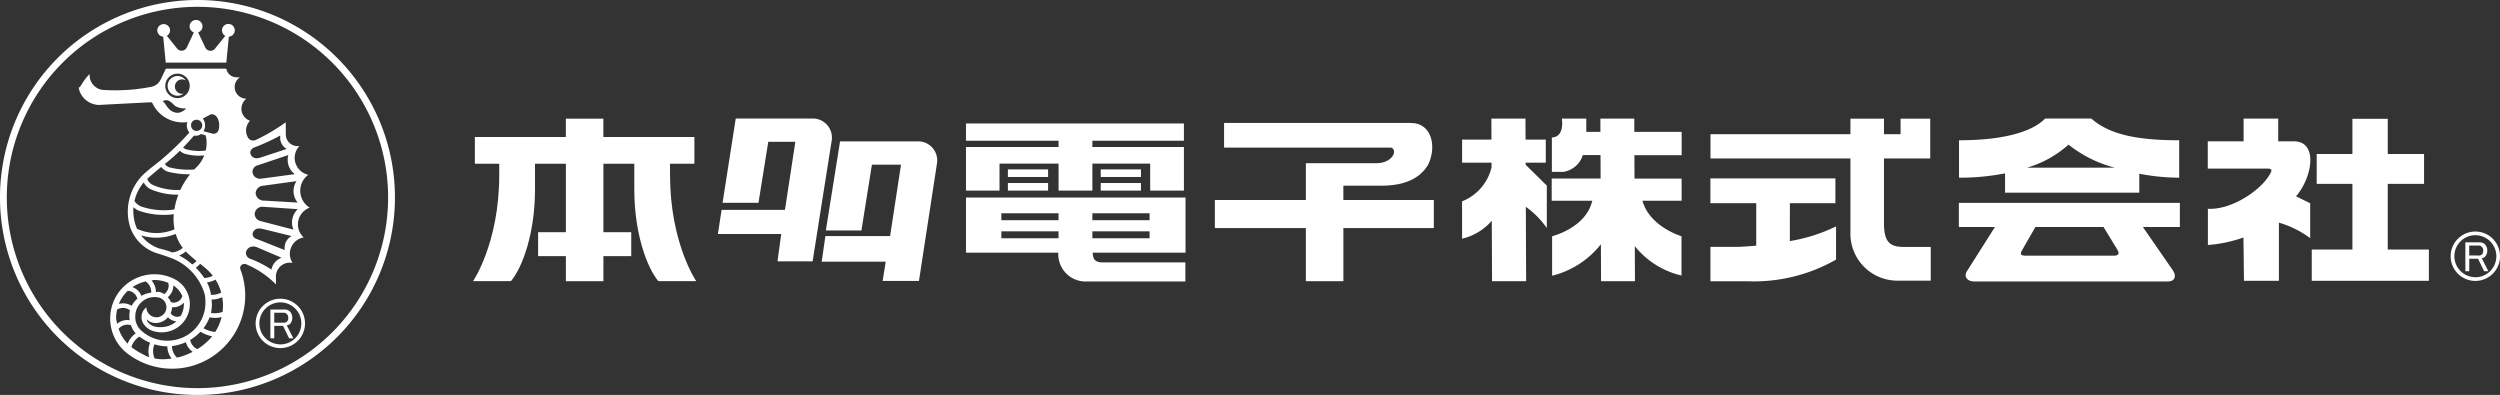
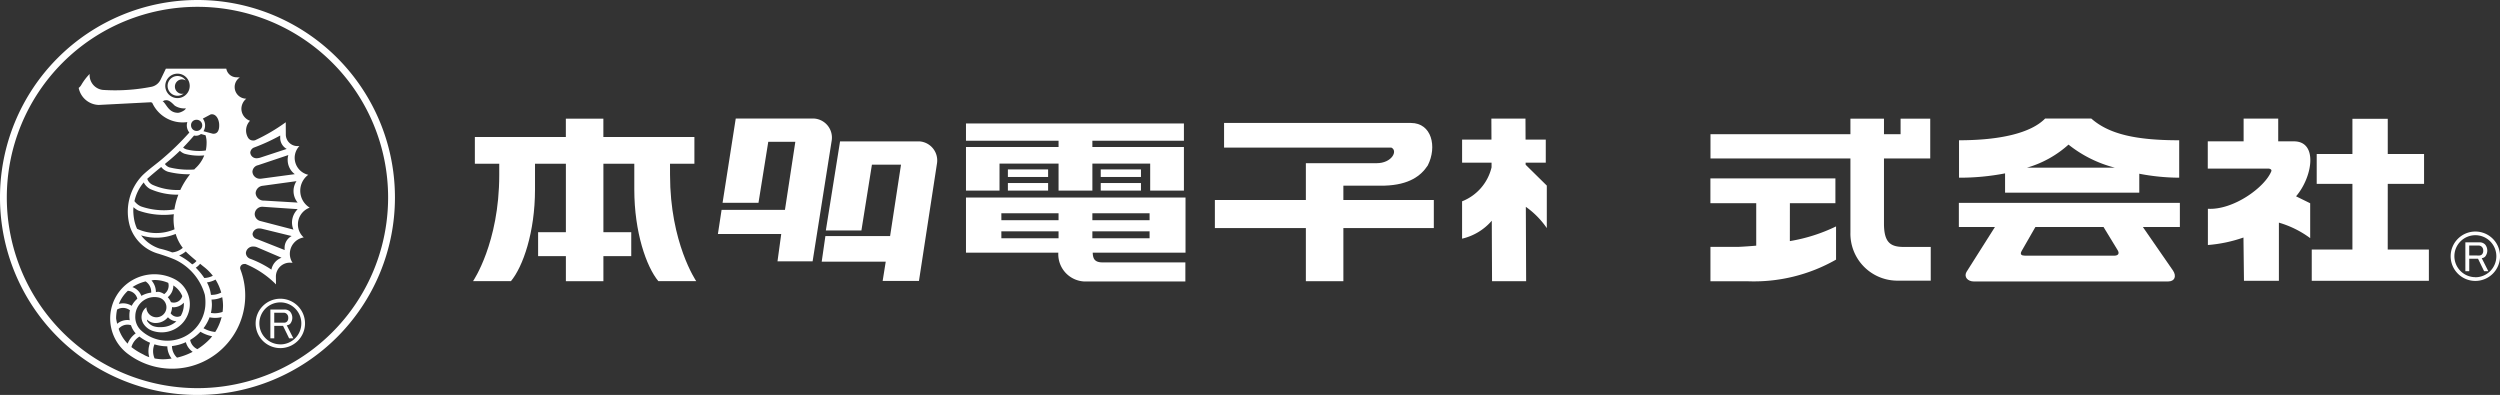
<svg xmlns="http://www.w3.org/2000/svg" width="252" height="39.812" viewBox="0 0 252 39.812">
  <rect x="0" y="0" width="252" height="39.812" fill="#333333" stroke="none" />
  <g transform="translate(-132.078 -256.215)">
    <path d="M151.982,256.215a19.906,19.906,0,1,0,19.907,19.906A19.9,19.9,0,0,0,151.982,256.215Zm0,39.124A19.218,19.218,0,1,1,171.2,276.12,19.217,19.217,0,0,1,151.982,295.339Z" fill="#fff" />
    <path d="M193.282,324.82a2.489,2.489,0,1,0,2.488,2.489A2.488,2.488,0,0,0,193.282,324.82Zm0,4.6a2.115,2.115,0,1,1,2.116-2.113A2.115,2.115,0,0,1,193.281,329.424Z" transform="translate(-32.946 -38.494)" fill="#fff" />
    <path d="M196.165,328.74a.956.956,0,0,0,0-1.224.76.76,0,0,0-.561-.22h-1.429V330.2h.391v-1.257h.884l.613,1.258h.426l-.663-1.311A.581.581,0,0,0,196.165,328.74Zm-1.6-.119v-1h.952a.435.435,0,0,1,.323.137.5.5,0,0,1,.137.373.517.517,0,0,1-.119.375.392.392,0,0,1-.289.118Z" transform="translate(-34.843 -39.883)" fill="#fff" />
-     <path d="M168.792,262.474l.256,2.619h6.106l.257-2.618a.642.642,0,1,0-.688-.639.654.654,0,0,0,.325.563L174,263.7a.584.584,0,0,1-.974-.147l-.709-1.505a.646.646,0,0,0-.209-1.257.648.648,0,0,0-.227,1.257l-.7,1.5a.587.587,0,0,1-.537.345.568.568,0,0,1-.433-.2l-1.051-1.3a.656.656,0,0,0,.326-.564.645.645,0,0,0-1.289,0A.637.637,0,0,0,168.792,262.474Z" transform="translate(-20.264 -2.566)" fill="#fff" />
    <path d="M172.037,274.007a.737.737,0,0,1,.365.114.995.995,0,1,0-.833,1.538.983.983,0,0,0,.627-.228.748.748,0,0,1-.159.034.729.729,0,0,1,0-1.458Z" transform="translate(-21.6 -9.792)" fill="#fff" />
    <path d="M172.478,284.293a1.993,1.993,0,0,1,.809-1.606,1.761,1.761,0,0,1-1.372-1.7,1.739,1.739,0,0,1,.478-1.2l-.194.007a1.173,1.173,0,0,1-1.177-1.168l-.006-1.236a18.209,18.209,0,0,1-3.057,1.8.5.5,0,0,1-.242.04.581.581,0,0,1-.492-.269,1.409,1.409,0,0,1,.188-1.719,1.293,1.293,0,0,1-.868-1.22,1.336,1.336,0,0,1,.494-1.007,1.175,1.175,0,0,1-1.173-1.174,1.153,1.153,0,0,1,.523-.969l-.337-.013a1.049,1.049,0,0,1-1.028-.867h-6.094l-.54,1.122a1.31,1.31,0,0,1-.9.7,19.008,19.008,0,0,1-3.663.358c-.417,0-.827-.014-1.235-.04a1.5,1.5,0,0,1-1.343-1.609,5.551,5.551,0,0,0-.844,1.109,1,1,0,0,1-.261.294,2.128,2.128,0,0,0,2.017,1.72l5.277-.272.122.062a3.367,3.367,0,0,0,3.534,1.938,1.191,1.191,0,0,0-.051.331,1.129,1.129,0,0,0,.256.722,26.883,26.883,0,0,1-2.7,2.631c-.61.528-1.26.97-1.976,1.635a5.259,5.259,0,0,0-1.285,5.289,4.207,4.207,0,0,0,2.886,2.672c.512.166.954.3,1.6.573a5.566,5.566,0,0,1,3.038,3.563,4.831,4.831,0,0,1,.042,1.149,3.836,3.836,0,0,1-3.844,3.472,3.889,3.889,0,0,1-2.7-1.106,1.845,1.845,0,0,1-.508-1.4,1.932,1.932,0,0,1,2.4-1.836,1.009,1.009,0,1,1-1.282.971,1.249,1.249,0,0,0-.241,1.744,1.8,1.8,0,0,0,.948.662,2.933,2.933,0,0,0,.84.123,2.841,2.841,0,0,0,1.287-5.369,4.459,4.459,0,0,0-4.609,7.607,7.377,7.377,0,0,0,11.256-8.569.4.4,0,0,1,.363-.556c.058,0,.109-.019.157,0a9.383,9.383,0,0,1,3.062,2.053l-.011-.79a1.406,1.406,0,0,1,1.406-1.4l.273.012a1.643,1.643,0,0,1-.273-.9A1.679,1.679,0,0,1,172.828,289a1.746,1.746,0,0,1-.585-1.3,1.789,1.789,0,0,1,1.189-1.7A1.992,1.992,0,0,1,172.478,284.293Zm-14.025,13.748a2.076,2.076,0,0,1-.745-.083,1.2,1.2,0,0,1-.561-.395c-.118-.135-.1-.107-.118-.29a1.21,1.21,0,0,0,.941.352,1.583,1.583,0,0,0,1.171-.58,1.274,1.274,0,0,0,.852.412A2.277,2.277,0,0,1,158.452,298.041Zm2.293-2.311a2.366,2.366,0,0,1-.312,1.177.751.751,0,0,1-.354.095.814.814,0,0,1-.668-.362,1.451,1.451,0,0,0,.139-.6c0-.006,0-.01,0-.016a1,1,0,0,0,.156.016,1.4,1.4,0,0,0,1.033-.465C160.739,295.624,160.746,295.676,160.745,295.729Zm-.159-.818a.894.894,0,0,1-1.144.613,1.764,1.764,0,0,0-.321-.5,1.5,1.5,0,0,0,.562-1.165.124.124,0,0,0,0-.018A2.358,2.358,0,0,1,160.586,294.912Zm-2.829-1.619a3.434,3.434,0,0,1,1.414.29,1.084,1.084,0,0,1,.041.276,1.051,1.051,0,0,1-.452.854,1.515,1.515,0,0,0-.5-.221.794.794,0,0,0-.334.025c0-.008,0-.016,0-.024a1.756,1.756,0,0,0-.447-1.159C157.573,293.323,157.661,293.3,157.757,293.293Zm-.871.142a1.266,1.266,0,0,1,.568,1.055c0,.025,0,.05,0,.074a2.646,2.646,0,0,0-.993.328,1.5,1.5,0,0,0-.9-.884A4.226,4.226,0,0,1,156.886,293.435Zm-1.784.947a1.042,1.042,0,0,1,.952.8,2.33,2.33,0,0,0-.567.712,1.642,1.642,0,0,0-.869-.25,1.621,1.621,0,0,0-.428.063A3.586,3.586,0,0,1,155.1,294.381Zm-1.187,2.78a4.064,4.064,0,0,1,.1-.891,1.148,1.148,0,0,1,1.294.073,1.966,1.966,0,0,0-.054.453,2.947,2.947,0,0,0,.033.549,1.4,1.4,0,0,0-.231-.021,1.608,1.608,0,0,0-1.037.381C153.983,297.531,153.943,297.356,153.915,297.161Zm1.162,2.548a3.9,3.9,0,0,1-.906-1.5,1.159,1.159,0,0,1,.891-.417,1.133,1.133,0,0,1,.355.061,2.216,2.216,0,0,0,.458.8l.018.015A2.363,2.363,0,0,0,155.077,299.709Zm2.18,1.357a2.683,2.683,0,0,1-.615-.277,6.433,6.433,0,0,1-1.185-.736,1.867,1.867,0,0,1,.808-1.059,4.772,4.772,0,0,0,1.074.624,2.37,2.37,0,0,0-.165.845A2.322,2.322,0,0,0,157.257,301.066Zm1.344.216a5.127,5.127,0,0,1-.807-.085,1.82,1.82,0,0,1-.013-1.421,4.318,4.318,0,0,0,1.269.2h.027a2.1,2.1,0,0,0,.432,1.233A6.444,6.444,0,0,1,158.6,301.283Zm4.841-24.68c.514-.118.833.446.862.994s-.131,1.007-.655.946l-.926-.248a1.141,1.141,0,0,0,.16-.591,1.122,1.122,0,0,0-.227-.681Zm1.069,17.954a2.088,2.088,0,0,1-.965.234.648.648,0,0,0-.072,0c-.025-.16-.05-.309-.074-.41a3.466,3.466,0,0,0-.329-.847,2.462,2.462,0,0,0,.86-.281l.006,0A4.844,4.844,0,0,1,164.51,294.557Zm-2.552-17.412a.564.564,0,1,1-.491.559A.534.534,0,0,1,161.958,277.145Zm-1.808-.707c-.983,0-1.19-.976-1.56-1.173.162,0,.06-.094.41-.094.269,0,.536.255.821.543a1.744,1.744,0,0,0,1.119.274C160.911,276.18,160.38,276.439,160.15,276.438Zm-.047-1.481a1.232,1.232,0,1,1,1.231-1.235A1.233,1.233,0,0,1,160.1,274.957Zm1.67,3.774a.837.837,0,0,0,.185.021.827.827,0,0,0,.51-.176l.46.128a2.391,2.391,0,0,1,.107.764,3.744,3.744,0,0,1-.08.767h0a4.285,4.285,0,0,1-.7.051,4.961,4.961,0,0,1-1.275-.168.856.856,0,0,1-.311-.181C161.038,279.563,161.384,279.177,161.773,278.731Zm-2.843,2.781c.568-.458,1.013-.855,1.414-1.246a1.29,1.29,0,0,0,.475.3,5.374,5.374,0,0,0,1.44.192,4.881,4.881,0,0,0,.539-.025,3.421,3.421,0,0,1-.916,1.318c-.03.031-.058.067-.088.1l-.007,0q-.278.023-.561.021a8.014,8.014,0,0,1-1.886-.22l-.036-.006a.908.908,0,0,1-.47-.346Zm-.47.388a1.38,1.38,0,0,0,.761.5l.007,0a8.683,8.683,0,0,0,2,.235h.124l.016,0a7.889,7.889,0,0,0-.984,1.587h-.011c-.1,0-.191,0-.291,0a6.151,6.151,0,0,1-2.476-.517,1.041,1.041,0,0,1-.553-.616C157.571,282.626,157.994,282.281,158.46,281.9Zm-1.763,1.555a1.623,1.623,0,0,0,.645.664,6.785,6.785,0,0,0,2.737.574h.1l.01,0a7.055,7.055,0,0,0-.4,1.489l-.012,0a7.113,7.113,0,0,1-1.073.079,6.994,6.994,0,0,1-2.291-.39,1.682,1.682,0,0,1-.651-.527A4.362,4.362,0,0,1,156.7,283.456Zm-.667,4.68a3.878,3.878,0,0,1-.316-1.052,5.433,5.433,0,0,1-.068-.767c0-.124.009-.246.02-.368a2.011,2.011,0,0,0,.477.338,7.549,7.549,0,0,0,2.554.442,7.145,7.145,0,0,0,1.019-.067h.015c-.011.147-.028.294-.028.442a5.679,5.679,0,0,0,.1,1.078,4.641,4.641,0,0,1-3.777-.048Zm3.537,2.376a8.882,8.882,0,0,0-1.266-.385,3.778,3.778,0,0,1-1.868-1.334,5.147,5.147,0,0,0,3.487-.146,4.274,4.274,0,0,0,.711,1.4l0,.007A1.867,1.867,0,0,1,159.567,290.511Zm2.018,1.21a6.632,6.632,0,0,0-1.316-.9l-.007,0a2.4,2.4,0,0,0,.674-.409l0,0c.059.061.115.124.179.182.287.262.589.523.9.78l-.009.012A1.411,1.411,0,0,1,161.585,291.72Zm1.22,1.371a6.7,6.7,0,0,0-.862-1.04,1.832,1.832,0,0,0,.43-.386l.008-.01c.156.126.311.257.467.376a5.017,5.017,0,0,1,.813.83l-.008.008A2.093,2.093,0,0,1,162.805,293.091Zm-2.75,8.027a1.639,1.639,0,0,1-.511-1.169,4.546,4.546,0,0,0,1.4-.392,1.746,1.746,0,0,0,.688.975A6.507,6.507,0,0,1,160.055,301.118Zm3.377-1.952a6.625,6.625,0,0,1-1.325,1.095,1.279,1.279,0,0,1-.729-.928,4.665,4.665,0,0,0,1.038-.826,3.53,3.53,0,0,0,1.163.45l.019,0C163.543,299.031,163.49,299.1,163.432,299.166Zm.477-.638h-.022a2.972,2.972,0,0,1-1.164-.376,4.22,4.22,0,0,0,.611-1.1,2.931,2.931,0,0,0,.544.057,2.707,2.707,0,0,0,.652-.074l.019-.005A5.112,5.112,0,0,1,163.909,298.529Zm.74-2.023a2.4,2.4,0,0,1-.8.139,2.246,2.246,0,0,1-.38-.036,3.668,3.668,0,0,0,.1-.851c0-.125-.016-.305-.036-.494a2.675,2.675,0,0,0,1.077-.24,4.91,4.91,0,0,1,.081.848A4.8,4.8,0,0,1,164.648,296.506Zm7.567-11.018-3.371-.2a.815.815,0,0,1-.867-.754.792.792,0,0,1,.726-.741l3.394-.465a1.784,1.784,0,0,0-.3,1A1.84,1.84,0,0,0,172.216,285.488Zm-.289-2.865-3.368.452a.727.727,0,0,1-.112.009.751.751,0,0,1-.792-.7.712.712,0,0,1,.511-.651l.037-.006,3.071-1.03a1.626,1.626,0,0,0-.066.516A1.791,1.791,0,0,0,171.927,282.623Zm-4.081-2.694a19.378,19.378,0,0,0,2.608-1.2l0,.274a1.276,1.276,0,0,0,.658,1.077l-2.738.9-.032,0a.763.763,0,0,1-.242.038.621.621,0,0,1-.663-.565A.6.6,0,0,1,167.846,279.929Zm1.724,12.318a10.218,10.218,0,0,0-2.121-1.087.652.652,0,0,1-.454-.592.719.719,0,0,1,.771-.649.948.948,0,0,1,.323.059l2.5,1.069A1.6,1.6,0,0,0,169.57,292.247Zm1.325-2.173a1.335,1.335,0,0,0,.015.2l-2.862-1.132a.549.549,0,0,1-.38-.49.646.646,0,0,1,.711-.553.993.993,0,0,1,.218.025l3.011.737A1.335,1.335,0,0,0,170.9,290.074Zm.749-2.571a1.849,1.849,0,0,0,.144.711l-3.366-.876a.74.74,0,0,1-.538-.695.766.766,0,0,1,.792-.734l3.544.241A1.9,1.9,0,0,0,171.645,287.5Z" transform="translate(-10.134 -8.853)" fill="#fff" />
    <path d="M306.682,283.444h-7.928l-1.327,8.491h3.62l.986-6.147h2.728l-1.046,6.86h-6.387l-.371,2.431h6.384l-.377,2.753h3.54l1.916-12.125A1.928,1.928,0,0,0,306.682,283.444Z" transform="translate(-92.514 -15.278)" fill="#fff" />
    <path d="M330.678,288.69h-8.031l-1.433,8.977H324.8l1.059-6.633h2.932l-1.1,7.2h-6.522l-.372,2.579h6.454l-.31,1.943H330.6l1.81-11.8A1.926,1.926,0,0,0,330.678,288.69Z" transform="translate(-105.891 -18.222)" fill="#fff" />
    <rect width="4.054" height="0.762" transform="translate(233.673 273.292)" fill="#fff" />
    <rect width="4.054" height="0.762" transform="translate(233.673 274.665)" fill="#fff" />
    <path d="M357.313,288.61h5.951v2.724h3.409V288.61H372.5v2.724h3.4V286.94h-9.228v-.63H375.9v-1.746H353.932v1.746h9.332v.63h-9.332v4.394h3.38Z" transform="translate(-124.483 -15.907)" fill="#fff" />
    <rect width="4.055" height="0.762" transform="translate(243.033 273.292)" fill="#fff" />
    <rect width="4.055" height="0.762" transform="translate(243.033 274.665)" fill="#fff" />
    <path d="M353.932,307.138h9.308a2.753,2.753,0,0,0,2.659,2.909h10.147v-1.925h-8.318c-.853.01-1-.4-1.022-.984h9.356v-5.554h-22.13Zm12.74-3.972h5.767v.7h-5.767Zm0,1.825h5.767v.7h-5.767Zm-9.175-1.825h5.766v.7H357.5Zm0,1.825h5.766v.7H357.5Z" transform="translate(-124.483 -25.457)" fill="#fff" />
    <path d="M424.046,290.777h4.132c2.533-.074,3.7-1.014,4.374-2.034.965-1.9.391-4.285-1.688-4.285H412.02v2.482h16.862c.682.316.062,1.573-1.488,1.573h-7.129v3.71h-9.172v2.832h9.172v5.351h3.781v-5.351h9.117v-2.832h-9.117Z" transform="translate(-156.556 -15.848)" fill="#fff" />
    <path d="M474.267,287.89H476.3v-2.324h-2.037l-.009-2.117h-3.438l.009,2.117h-2.96v2.324h2.97l0,.471a4.89,4.89,0,0,1-2.971,3.428v3.765a5.633,5.633,0,0,0,2.994-1.81l.026,6.1h3.437l-.031-7.5a8.525,8.525,0,0,1,2.114,2.145v-4.285l-2.132-2.1Z" transform="translate(-188.408 -15.281)" fill="#fff" />
-     <path d="M496.779,283.449h-3.418l.006,1.341h-1.426c0-.784,0-1.338,0-1.338h-2.462s.326,1.856-1.008,1.9v3.47h1.144a2.449,2.449,0,0,0,1.976-1.692h1.784l.01,2.361h-4.93v2.237h4.089c-.63,2.749-4.047,3.579-4.047,3.579v3.981a8.992,8.992,0,0,0,4.916-3.172l.015,3.726h3.418l-.014-3.536a8.48,8.48,0,0,0,4.706,2.963v-3.962s-3.2-.937-3.938-3.579h3.951V289.5H496.8l-.01-2.361h4.764V284.79h-4.773Z" transform="translate(-199.965 -15.281)" fill="#fff" />
    <path d="M542.409,294.1V287.48h4.663v-4.016h-2.989v1.567h-1.674v-1.567h-3.383v1.567H524.921v2.449h14.106v7.46a4.733,4.733,0,0,0,4.623,4.853h3.472v-3.4h-2.406C543.209,296.443,542.425,296.137,542.409,294.1Z" transform="translate(-220.426 -15.29)" fill="#fff" />
    <path d="M532.919,299.683h4.588v-2.5h-12.6v2.5h4.619v4.281c-.6.054-1.2.094-1.773.122h-2.842v3.47h3.808a16.7,16.7,0,0,0,8.853-2.185v-3.347a17.075,17.075,0,0,1-4.657,1.481Z" transform="translate(-220.42 -22.987)" fill="#fff" />
    <path d="M586.641,288.964v1.944H600.17V289a21.63,21.63,0,0,0,4.023.4v-3.773c-4.339,0-7.068-.608-8.861-2.19h-4.653c-1.426,1.456-4.525,2.19-8.68,2.19l0,3.773A24,24,0,0,0,586.641,288.964Zm6.394-2.9a12.444,12.444,0,0,0,4.68,2.327h-8.873A10.671,10.671,0,0,0,593.035,286.065Z" transform="translate(-252.452 -15.273)" fill="#fff" />
    <path d="M581.962,305.237H585.6l-2.877,4.545c-.269.505.147.947.74.947h19.591c.678,0,.864-.536.5-1.09l-3.044-4.4h3.73v-2.43H581.962Zm15.972,2.283c.28.409.062.6-.275.61h-9.022c-.339,0-.56-.108-.339-.486l1.38-2.407h6.865Z" transform="translate(-252.431 -26.143)" fill="#fff" />
    <path d="M647.816,285.751h-1.585v-2.29h-3.488v2.29H639.13V288.5h6.17c.181.034.275.122.242.248-.632,1.622-3.824,3.946-6.4,3.8V296.2a14.175,14.175,0,0,0,3.586-.755l.051,4.361H646.3v-5.861a9.975,9.975,0,0,1,3.154,1.562v-3.516l-1.425-.7C649.7,289.344,650.262,285.751,647.816,285.751Z" transform="translate(-284.509 -15.288)" fill="#fff" />
    <path d="M670.675,290.054h3.659v-3.009h-3.659v-3.551h-3.562v3.551h-3.6v3.009h3.6v6.619h-4.1v3.15h11.807v-3.15h-4.148Z" transform="translate(-297.911 -15.306)" fill="#fff" />
    <path d="M260.571,288.01h2.458v-2.7h-9.176v-1.844h-3.782v1.844H240.9v2.7h2.458v1.132c0,6.856-2.641,10.7-2.641,10.7h3.821c1.206-1.454,2.425-4.913,2.425-9.254V288.01h3.112v6.9h-2.8v2.412h2.8v2.525h3.782v-2.525h2.807v-2.412h-2.807v-6.9h3.114v2.578c0,4.34,1.219,7.8,2.424,9.254h3.819s-2.64-3.843-2.64-10.7Z" transform="translate(-60.956 -15.288)" fill="#fff" />
    <path d="M697.4,309.392a2.489,2.489,0,1,0,2.488,2.489A2.488,2.488,0,0,0,697.4,309.392Zm0,4.6a2.115,2.115,0,1,1,2.116-2.113A2.114,2.114,0,0,1,697.4,314Z" transform="translate(-315.806 -29.838)" fill="#fff" />
    <path d="M700.279,313.311a.956.956,0,0,0,0-1.224.76.76,0,0,0-.561-.22h-1.429v2.909h.392v-1.257h.884l.613,1.258h.425l-.663-1.311A.578.578,0,0,0,700.279,313.311Zm-1.6-.119v-1h.952a.434.434,0,0,1,.323.137.5.5,0,0,1,.137.373.516.516,0,0,1-.119.375.393.393,0,0,1-.29.119Z" transform="translate(-317.703 -31.226)" fill="#fff" />
  </g>
</svg>